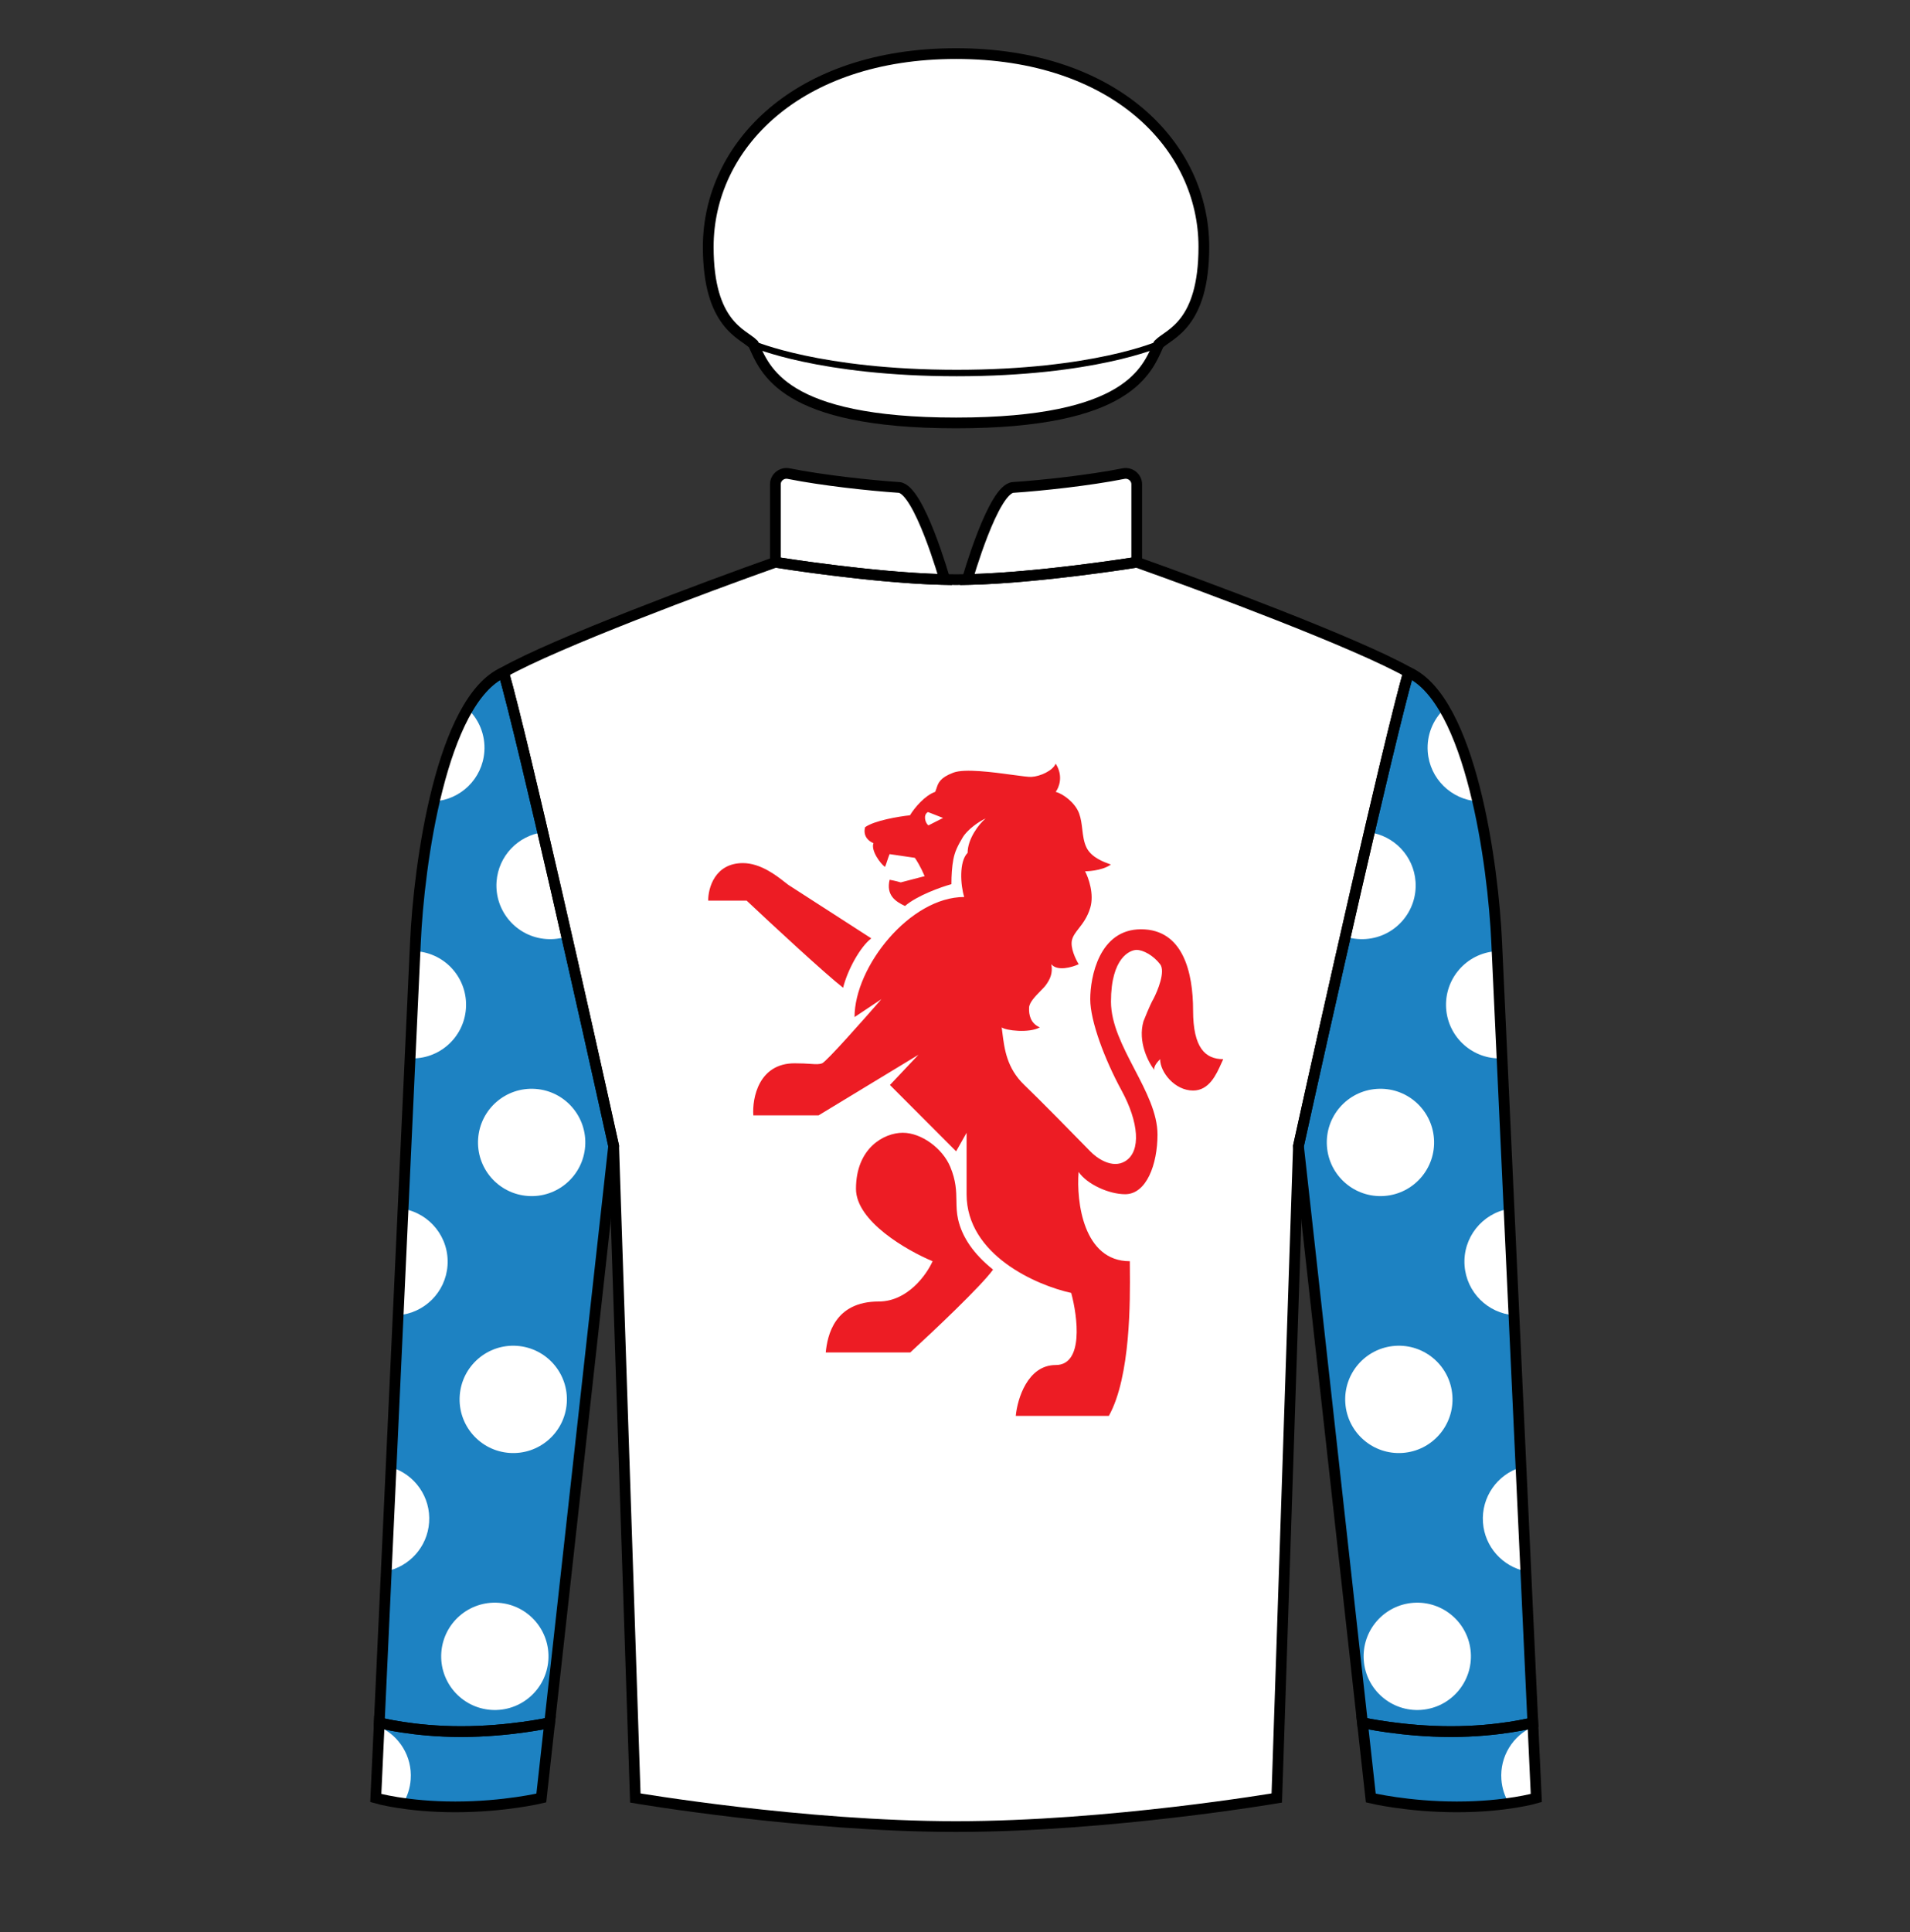
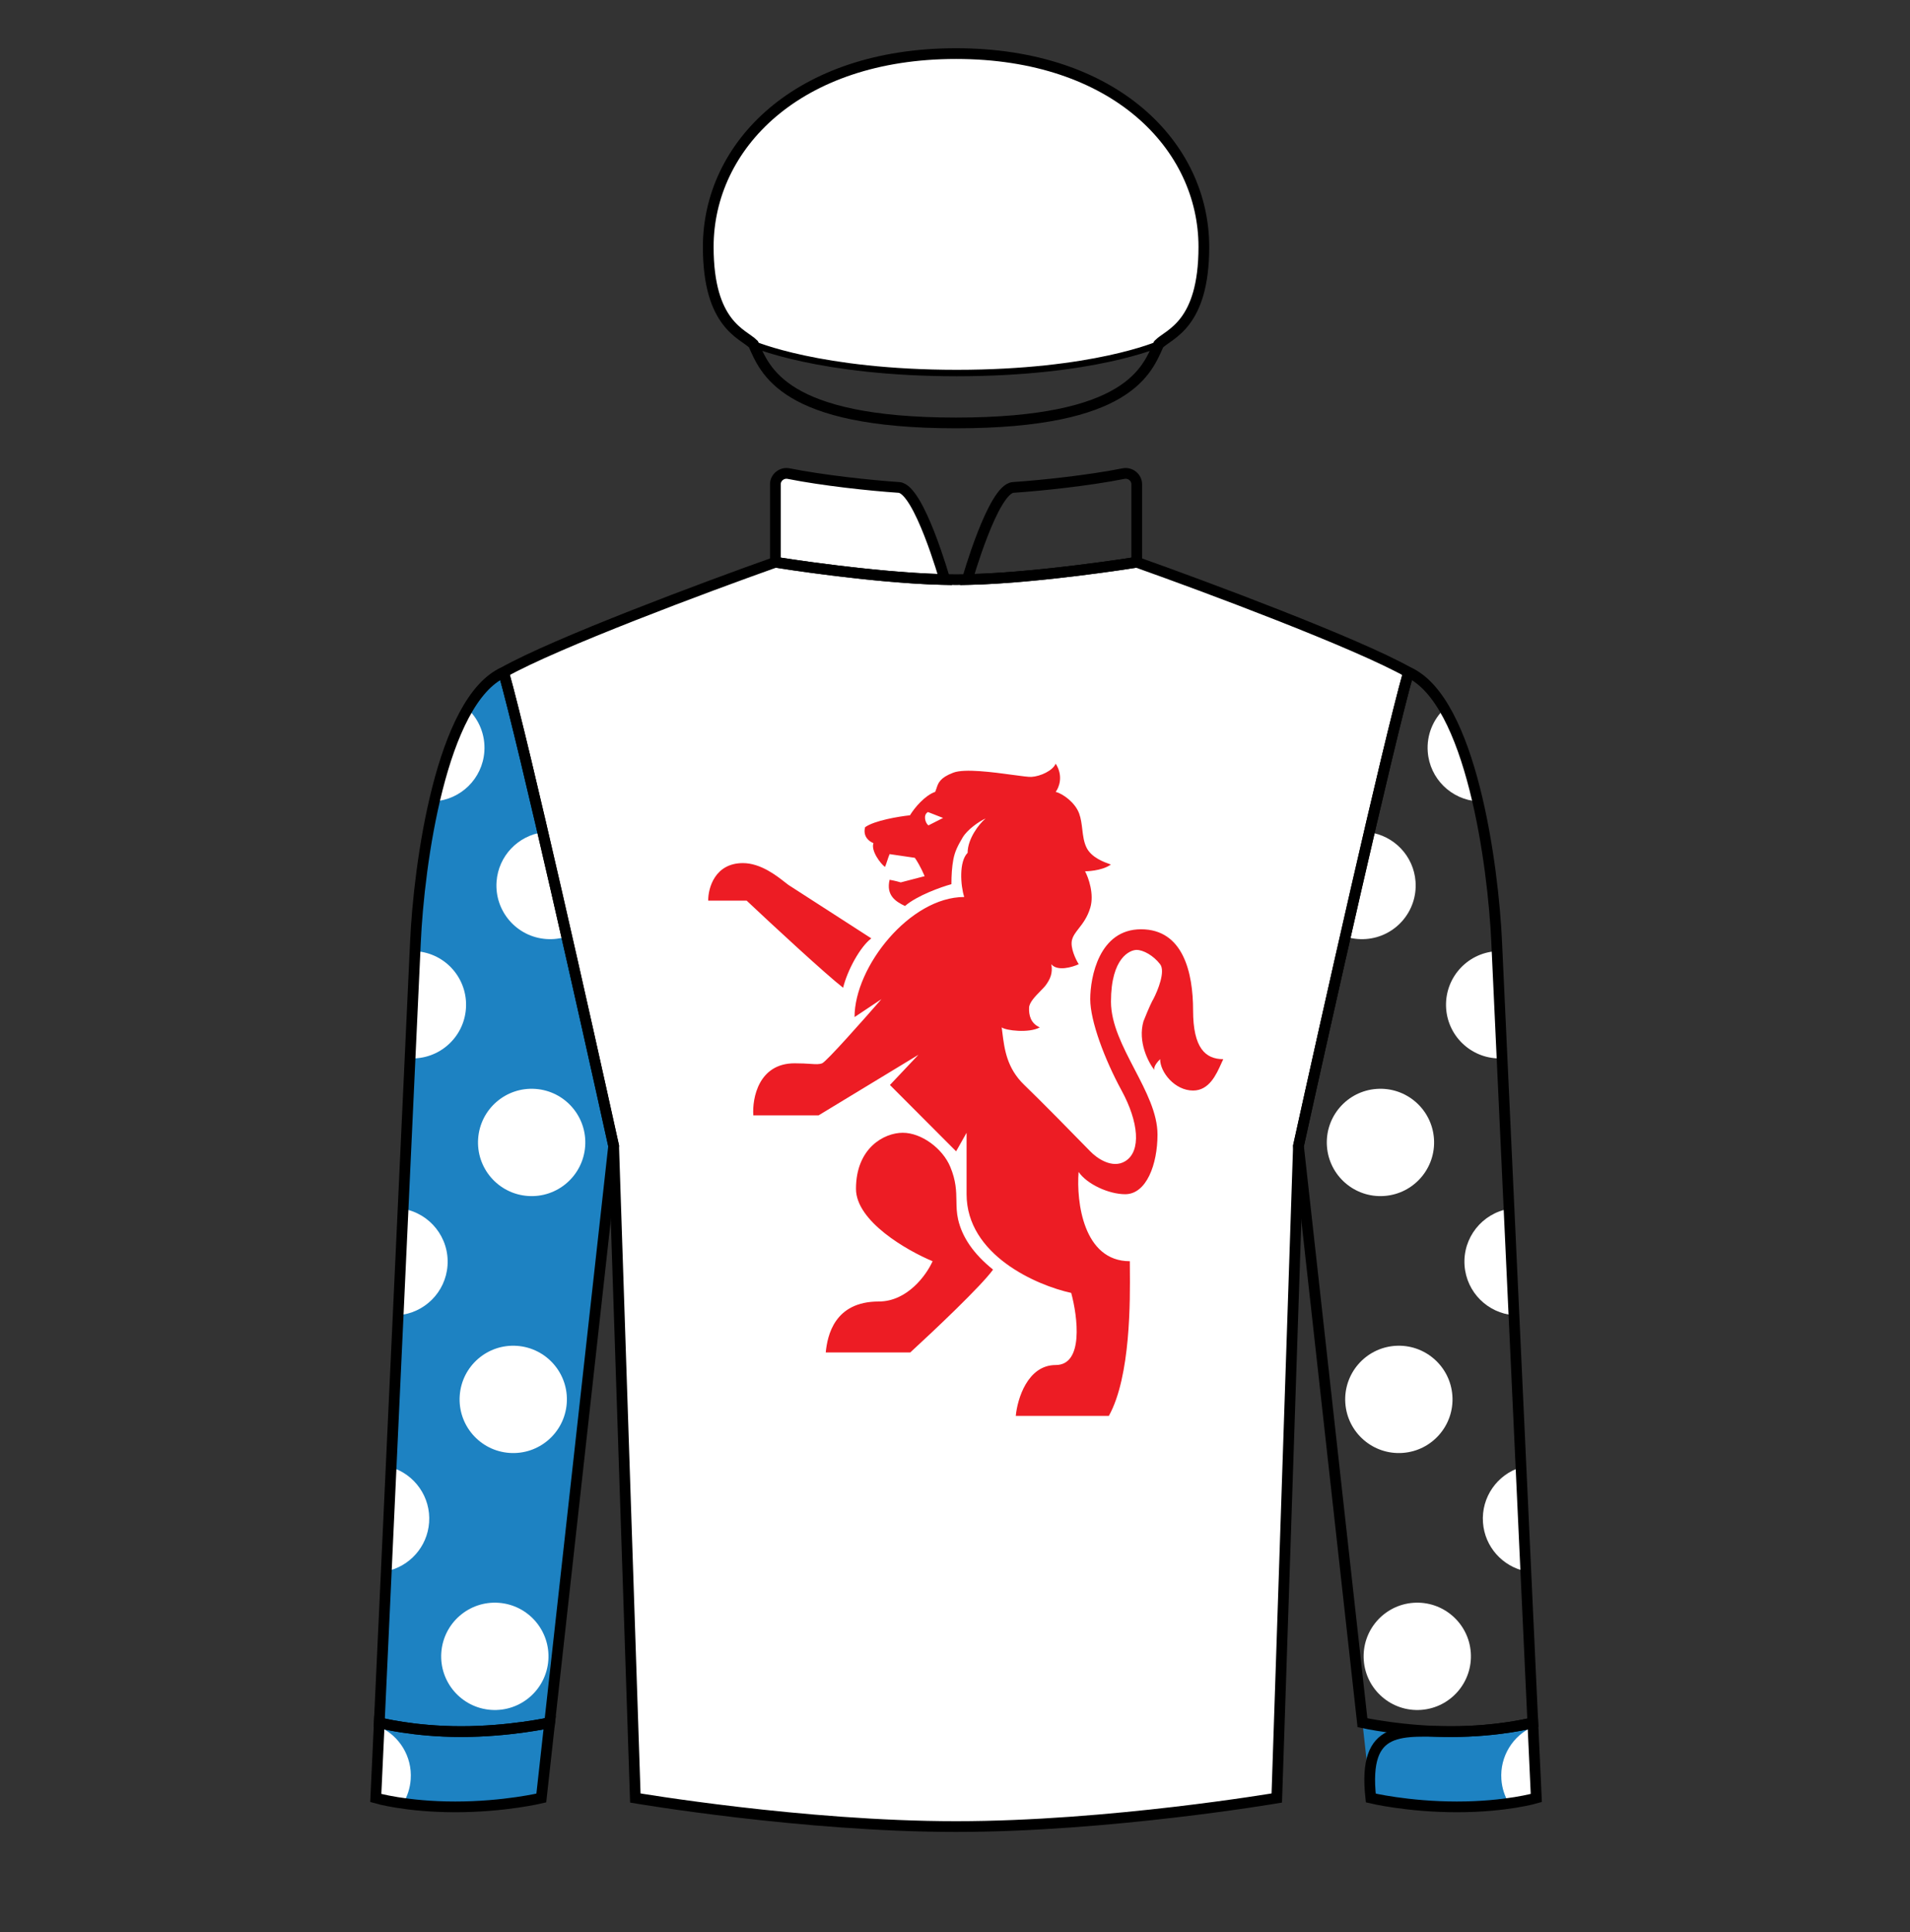
<svg xmlns="http://www.w3.org/2000/svg" width="89" height="90" fill="none" viewBox="0 0 89 90">
  <rect x="0" y="0" width="89" height="90" fill="#333333" stroke="none" />
  <path d="M36.13 26.19C36.13 26.19 41.171 27.003 44.549 27.003C47.926 27.003 52.968 26.19 52.968 26.19C56.179 27.329 63.207 29.95 65.631 31.317C64.637 34.859 61.798 47.502 60.504 53.38L59.494 83.755C59.494 83.755 51.688 85.085 44.549 85.085C37.41 85.085 29.604 83.755 29.604 83.755L28.594 53.38C27.299 47.502 24.461 34.859 23.467 31.317C25.891 29.95 32.919 27.329 36.13 26.19Z" fill="#ffffff" />
  <path d="M36.13 22.561V26.19C36.13 26.19 40.672 26.923 44.023 26.997C44.023 26.997 42.822 22.769 41.889 22.706C40.518 22.614 38.342 22.378 36.749 22.062C36.432 21.999 36.13 22.238 36.13 22.561Z" fill="#ffffff" />
-   <path d="M52.968 22.561V26.19C52.968 26.19 48.425 26.923 45.075 26.997C45.075 26.997 46.276 22.769 47.209 22.706C48.58 22.614 50.756 22.378 52.349 22.062C52.666 21.999 52.968 22.238 52.968 22.561Z" fill="#ffffff" />
  <path fill-rule="evenodd" clip-rule="evenodd" d="M40.7 39.273C40.521 39.211 40.193 38.977 40.311 38.533C40.74 38.222 41.884 38.033 42.402 37.978C42.615 37.624 43.099 37.052 43.578 36.886C43.602 36.831 43.62 36.775 43.639 36.719C43.717 36.477 43.797 36.228 44.422 35.992C44.952 35.792 46.28 35.972 47.192 36.096C47.605 36.152 47.932 36.197 48.062 36.189C48.48 36.165 49.057 35.898 49.192 35.573C49.562 36.15 49.346 36.689 49.192 36.886C49.525 36.973 50.098 37.381 50.286 37.897C50.371 38.131 50.401 38.382 50.431 38.631C50.466 38.932 50.502 39.23 50.633 39.492C50.865 39.953 51.451 40.161 51.733 40.261L51.764 40.272C51.327 40.587 50.561 40.587 50.561 40.587C50.722 40.889 50.994 41.652 50.802 42.289C50.667 42.734 50.452 43.011 50.268 43.247C50.124 43.432 49.999 43.592 49.951 43.788C49.862 44.143 50.123 44.688 50.265 44.916C49.957 45.058 49.27 45.257 48.989 44.916C49.066 45.346 48.923 45.622 48.738 45.881C48.68 45.962 48.582 46.062 48.475 46.171L48.475 46.171C48.242 46.409 47.965 46.692 47.952 46.933C47.934 47.285 48.026 47.673 48.452 47.858C47.952 48.136 46.861 48.006 46.676 47.858C46.687 47.938 46.697 48.021 46.707 48.104C46.803 48.868 46.913 49.757 47.73 50.541C48.456 51.236 50.08 52.891 50.802 53.631C51.092 53.939 51.823 54.463 52.43 54.093C53.188 53.631 53.059 52.262 52.263 50.8C51.468 49.338 50.802 47.562 50.802 46.544C50.802 45.527 51.209 43.288 53.17 43.288C55.131 43.288 55.594 45.305 55.594 47.062C55.594 48.82 56.167 49.338 57 49.338C56.971 49.399 56.941 49.466 56.908 49.538C56.675 50.057 56.342 50.8 55.594 50.8C54.743 50.8 54.058 49.949 54.058 49.338C53.767 49.629 53.76 49.796 53.797 49.853C53.506 49.484 53.008 48.53 53.282 47.575C53.558 46.88 53.702 46.598 53.74 46.544C53.952 46.14 54.313 45.248 54.058 44.916C53.74 44.501 53.263 44.249 52.964 44.249C52.665 44.249 51.768 44.595 51.768 46.659C51.768 47.7 52.32 48.758 52.866 49.806C53.403 50.837 53.936 51.859 53.936 52.848C53.936 54.239 53.422 55.629 52.43 55.629C51.669 55.629 50.652 55.165 50.259 54.591C50.151 55.977 50.478 58.75 52.646 58.75C52.646 58.846 52.647 58.962 52.648 59.096V59.096V59.096V59.096C52.661 60.556 52.691 64.117 51.669 65.956H47.332C47.406 65.166 47.882 63.586 49.192 63.586C50.501 63.586 50.219 61.347 49.915 60.227C48.29 59.872 45.04 58.455 45.04 55.629V52.767L44.552 53.631L41.468 50.541L42.796 49.134L38.14 51.958H35.102C35.047 51.149 35.353 49.531 37.026 49.531C37.352 49.531 37.586 49.546 37.765 49.558C38.021 49.575 38.164 49.585 38.308 49.531C38.504 49.458 40.232 47.509 41.071 46.544L39.819 47.378C39.819 45.028 42.402 41.784 44.929 41.784C44.758 41.242 44.679 40.136 45.088 39.727C45.088 39.08 45.61 38.387 45.926 38.127C45.61 38.265 45.072 38.651 44.858 39.01C44.62 39.41 44.493 39.668 44.422 40.04C44.358 40.377 44.333 40.774 44.333 41.187C43.865 41.314 42.732 41.715 42.17 42.203C41.712 41.99 41.285 41.692 41.453 40.982C41.722 41.031 41.911 41.084 41.972 41.104C42.282 41.023 42.94 40.851 43.086 40.814C42.903 40.381 42.705 40.064 42.628 39.959L41.453 39.787C41.415 39.874 41.375 39.994 41.338 40.107L41.338 40.107L41.338 40.107C41.302 40.217 41.268 40.32 41.238 40.384C41.029 40.234 40.573 39.628 40.7 39.273ZM53.805 49.864L53.797 49.853C53.799 49.857 53.802 49.861 53.805 49.864ZM44.278 54.351C43.923 53.502 42.945 52.767 42.066 52.767C41.187 52.767 39.886 53.486 39.886 55.378C39.886 56.891 42.266 58.256 43.456 58.75C43.179 59.376 42.29 60.627 40.947 60.627C38.882 60.627 38.554 62.209 38.477 63.001H42.414C43.475 62.029 45.733 59.897 46.273 59.141C45.361 58.408 44.833 57.629 44.644 56.801C44.575 56.496 44.571 56.22 44.566 55.935C44.559 55.48 44.551 55.003 44.278 54.351ZM34.791 41.953H33C32.995 41.37 33.311 40.205 34.618 40.205C35.443 40.205 36.196 40.798 36.573 41.095L36.574 41.095C36.641 41.148 36.696 41.192 36.737 41.221L40.6 43.711C40.072 44.115 39.489 45.194 39.286 46.011C38.473 45.38 35.976 43.07 34.791 41.953ZM43.241 37.827L43.944 38.102L43.262 38.448C43.122 38.353 42.995 37.961 43.241 37.827Z" fill="#ed1c24" />
  <path d="M21.211 84.168C23.51 84.168 25.223 83.755 25.223 83.755L25.612 80.248C25.612 80.248 23.732 80.662 21.487 80.662C19.242 80.662 17.673 80.248 17.673 80.248L17.51 83.755C17.51 83.755 18.913 84.168 21.211 84.168Z" fill="#1d82c2" />
  <path d="M67.887 84.168C65.588 84.168 63.875 83.755 63.875 83.755L63.486 80.248C63.486 80.248 65.366 80.662 67.611 80.662C69.856 80.662 71.425 80.248 71.425 80.248L71.587 83.755C71.587 83.755 70.185 84.168 67.887 84.168Z" fill="#1d82c2" />
  <path d="M28.594 53.38C27.299 47.502 24.461 34.859 23.467 31.317C20.561 32.622 19.515 40.269 19.356 43.929L17.673 80.248C17.673 80.248 19.242 80.662 21.487 80.662C23.732 80.662 25.612 80.248 25.612 80.248L28.594 53.38Z" fill="#1d82c2" />
-   <path d="M60.504 53.38C61.799 47.502 64.637 34.859 65.631 31.317C68.537 32.622 69.582 40.269 69.742 43.929L71.425 80.248C71.425 80.248 69.856 80.662 67.611 80.662C65.366 80.662 63.486 80.248 63.486 80.248L60.504 53.38Z" fill="#1d82c2" />
  <path fill-rule="evenodd" clip-rule="evenodd" d="M20.238 37.329C20.613 35.705 21.12 34.159 21.792 33.017C22.318 33.514 22.625 34.235 22.569 35.013C22.479 36.275 21.467 37.251 20.238 37.329ZM19.107 49.301L19.339 44.307C19.358 44.308 19.377 44.309 19.396 44.31C20.774 44.409 21.81 45.605 21.711 46.983C21.614 48.337 20.455 49.362 19.107 49.301ZM18.553 61.266L18.782 56.309C20.036 56.522 20.946 57.657 20.853 58.952C20.764 60.203 19.767 61.173 18.553 61.266ZM18 73.193L18.224 68.348C19.32 68.678 20.081 69.732 19.995 70.921C19.913 72.066 19.072 72.975 18 73.193ZM28.002 58.716L27.858 60.012C27.83 59.831 27.822 59.643 27.835 59.452C27.854 59.193 27.911 58.946 28.002 58.716ZM25.293 38.771C25.655 40.323 26.034 41.976 26.409 43.625C26.11 43.723 25.787 43.766 25.453 43.742C24.075 43.643 23.039 42.447 23.138 41.069C23.224 39.868 24.145 38.926 25.293 38.771ZM18.784 84.005C17.966 83.89 17.51 83.755 17.51 83.755L17.665 80.429C18.597 80.846 19.215 81.813 19.137 82.89C19.108 83.299 18.982 83.677 18.784 84.005ZM27.267 53.396C27.168 54.773 25.972 55.81 24.595 55.711C23.217 55.612 22.181 54.416 22.28 53.039C22.378 51.661 23.575 50.625 24.952 50.724C26.329 50.822 27.366 52.019 27.267 53.396ZM26.409 65.365C26.31 66.743 25.114 67.779 23.737 67.68C22.36 67.582 21.323 66.385 21.422 65.008C21.52 63.631 22.717 62.594 24.094 62.693C25.471 62.792 26.508 63.988 26.409 65.365ZM25.551 77.335C25.452 78.712 24.256 79.748 22.879 79.65C21.501 79.551 20.465 78.354 20.564 76.977C20.663 75.6 21.859 74.564 23.236 74.662C24.613 74.761 25.65 75.957 25.551 77.335Z" fill="#ffffff" />
  <path fill-rule="evenodd" clip-rule="evenodd" d="M68.859 37.329C68.485 35.705 67.977 34.159 67.305 33.017C66.779 33.514 66.472 34.235 66.528 35.013C66.619 36.275 67.631 37.251 68.859 37.329ZM69.99 49.301L69.759 44.307C69.74 44.308 69.721 44.309 69.701 44.31C68.324 44.409 67.288 45.605 67.386 46.983C67.483 48.337 68.642 49.362 69.99 49.301ZM70.545 61.266L70.315 56.309C69.062 56.522 68.151 57.657 68.244 58.952C68.334 60.203 69.33 61.173 70.545 61.266ZM71.098 73.193L70.873 68.348C69.778 68.678 69.017 69.732 69.102 70.921C69.184 72.066 70.025 72.975 71.098 73.193ZM61.096 58.716L61.24 60.012C61.268 59.831 61.276 59.643 61.262 59.452C61.244 59.193 61.186 58.946 61.096 58.716ZM63.804 38.771C63.443 40.323 63.063 41.976 62.688 43.625C62.988 43.723 63.311 43.766 63.645 43.742C65.022 43.643 66.058 42.447 65.96 41.069C65.874 39.868 64.952 38.926 63.804 38.771ZM70.314 84.005C71.132 83.89 71.587 83.755 71.587 83.755L71.433 80.429C70.501 80.846 69.883 81.813 69.96 82.89C69.989 83.299 70.115 83.677 70.314 84.005ZM61.831 53.396C61.929 54.773 63.126 55.81 64.503 55.711C65.88 55.612 66.917 54.416 66.818 53.039C66.719 51.661 65.523 50.625 64.145 50.724C62.768 50.822 61.732 52.019 61.831 53.396ZM62.688 65.365C62.787 66.743 63.984 67.779 65.361 67.68C66.738 67.582 67.775 66.385 67.676 65.008C67.577 63.631 66.381 62.594 65.003 62.693C63.626 62.792 62.59 63.988 62.688 65.365ZM63.547 77.335C63.645 78.712 64.842 79.748 66.219 79.65C67.596 79.551 68.632 78.354 68.534 76.977C68.435 75.6 67.239 74.564 65.861 74.662C64.484 74.761 63.448 75.957 63.547 77.335Z" fill="#ffffff" />
-   <path d="M35.106 16.032C35.646 17.219 36.455 19.701 44.549 19.701C52.643 19.701 53.452 17.219 53.992 16.032C54.481 15.543 56.096 15.136 56.096 11.5C56.096 6.8 51.941 2.497 44.549 2.497C37.157 2.497 33.002 6.8 33.002 11.5C33.002 15.136 34.617 15.543 35.106 16.032Z" fill="#ffffff" />
  <path d="M33.002 11.5C33.002 15.136 34.617 15.543 35.106 16.032C35.106 16.032 38.201 17.376 44.58 17.376C50.959 17.376 53.992 16.032 53.992 16.032C54.481 15.543 56.096 15.136 56.096 11.5C56.096 6.797 51.941 2.504 44.549 2.504C37.157 2.504 33.002 6.797 33.002 11.5Z" fill="#ffffff" />
  <path d="M36.13 26.19C36.13 26.19 41.171 27.003 44.549 27.003C47.926 27.003 52.968 26.19 52.968 26.19C56.179 27.329 63.207 29.95 65.631 31.317C64.637 34.859 61.798 47.502 60.504 53.38L59.494 83.755C59.494 83.755 51.688 85.085 44.549 85.085C37.41 85.085 29.604 83.755 29.604 83.755L28.594 53.38C27.299 47.502 24.461 34.859 23.467 31.317C25.891 29.95 32.919 27.329 36.13 26.19Z" stroke="black" stroke-width="0.5" />
  <path d="M36.13 22.561V26.19C36.13 26.19 40.672 26.923 44.023 26.997C44.023 26.997 42.822 22.769 41.889 22.706C40.518 22.614 38.342 22.378 36.749 22.062C36.432 21.999 36.13 22.238 36.13 22.561Z" stroke="black" stroke-width="0.5" />
  <path d="M52.968 22.561V26.19C52.968 26.19 48.425 26.923 45.075 26.997C45.075 26.997 46.276 22.769 47.209 22.706C48.58 22.614 50.756 22.378 52.349 22.062C52.666 21.999 52.968 22.238 52.968 22.561Z" stroke="black" stroke-width="0.5" />
  <path d="M28.594 53.38C27.299 47.502 24.461 34.859 23.467 31.317C20.561 32.622 19.515 40.269 19.356 43.929L17.673 80.248C17.673 80.248 19.242 80.662 21.487 80.662C23.732 80.662 25.612 80.248 25.612 80.248L28.594 53.38Z" stroke="black" stroke-width="0.5" />
  <path d="M60.504 53.38C61.799 47.502 64.637 34.859 65.631 31.317C68.537 32.622 69.582 40.269 69.742 43.929L71.425 80.248C71.425 80.248 69.856 80.662 67.611 80.662C65.366 80.662 63.486 80.248 63.486 80.248L60.504 53.38Z" stroke="black" stroke-width="0.5" />
  <path d="M21.211 84.168C23.51 84.168 25.223 83.755 25.223 83.755L25.612 80.248C25.612 80.248 23.732 80.662 21.487 80.662C19.242 80.662 17.673 80.248 17.673 80.248L17.51 83.755C17.51 83.755 18.913 84.168 21.211 84.168Z" stroke="black" stroke-width="0.5" />
-   <path d="M67.887 84.168C65.588 84.168 63.875 83.755 63.875 83.755L63.486 80.248C63.486 80.248 65.366 80.662 67.611 80.662C69.856 80.662 71.425 80.248 71.425 80.248L71.587 83.755C71.587 83.755 70.185 84.168 67.887 84.168Z" stroke="black" stroke-width="0.5" />
+   <path d="M67.887 84.168C65.588 84.168 63.875 83.755 63.875 83.755C63.486 80.248 65.366 80.662 67.611 80.662C69.856 80.662 71.425 80.248 71.425 80.248L71.587 83.755C71.587 83.755 70.185 84.168 67.887 84.168Z" stroke="black" stroke-width="0.5" />
  <path d="M35.106 16.032C35.646 17.219 36.455 19.701 44.549 19.701C52.643 19.701 53.452 17.219 53.992 16.032C54.481 15.543 56.096 15.136 56.096 11.5C56.096 6.8 51.941 2.497 44.549 2.497C37.157 2.497 33.002 6.8 33.002 11.5C33.002 15.136 34.617 15.543 35.106 16.032Z" stroke="black" stroke-width="0.5" />
  <path d="M33.002 11.5C33.002 15.136 34.617 15.543 35.106 16.032C35.106 16.032 38.201 17.376 44.58 17.376C50.959 17.376 53.992 16.032 53.992 16.032C54.481 15.543 56.096 15.136 56.096 11.5C56.096 6.797 51.941 2.504 44.549 2.504C37.157 2.504 33.002 6.797 33.002 11.5Z" stroke="black" stroke-width="0.3" />
</svg>